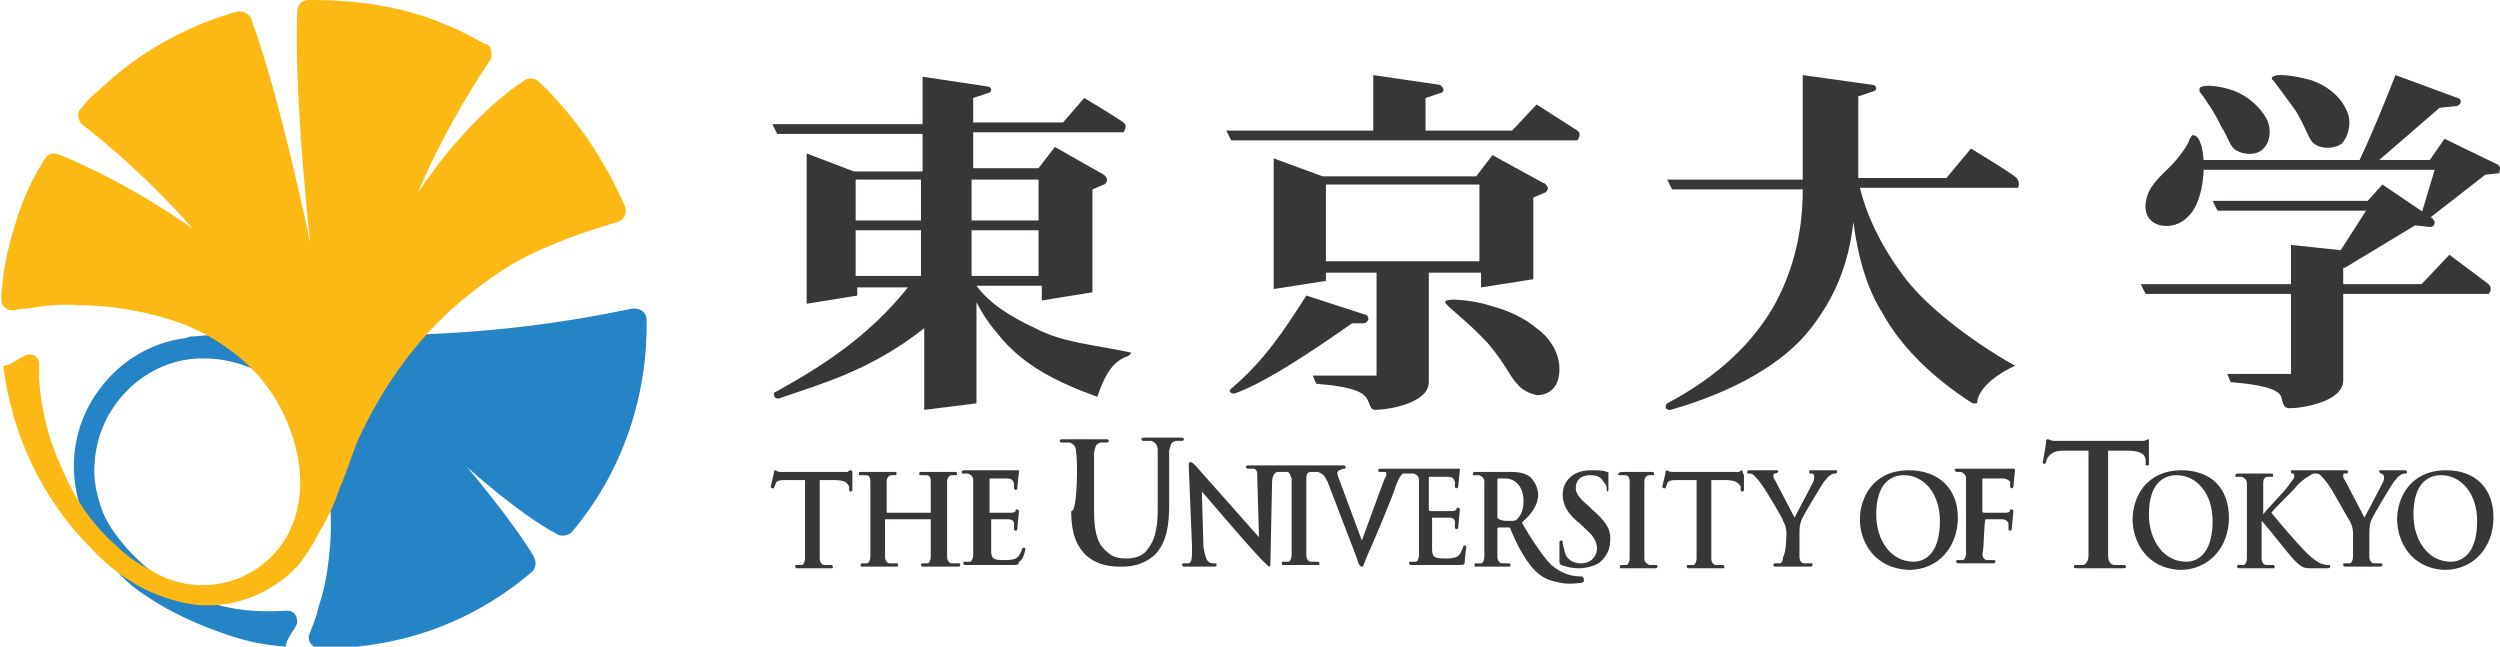
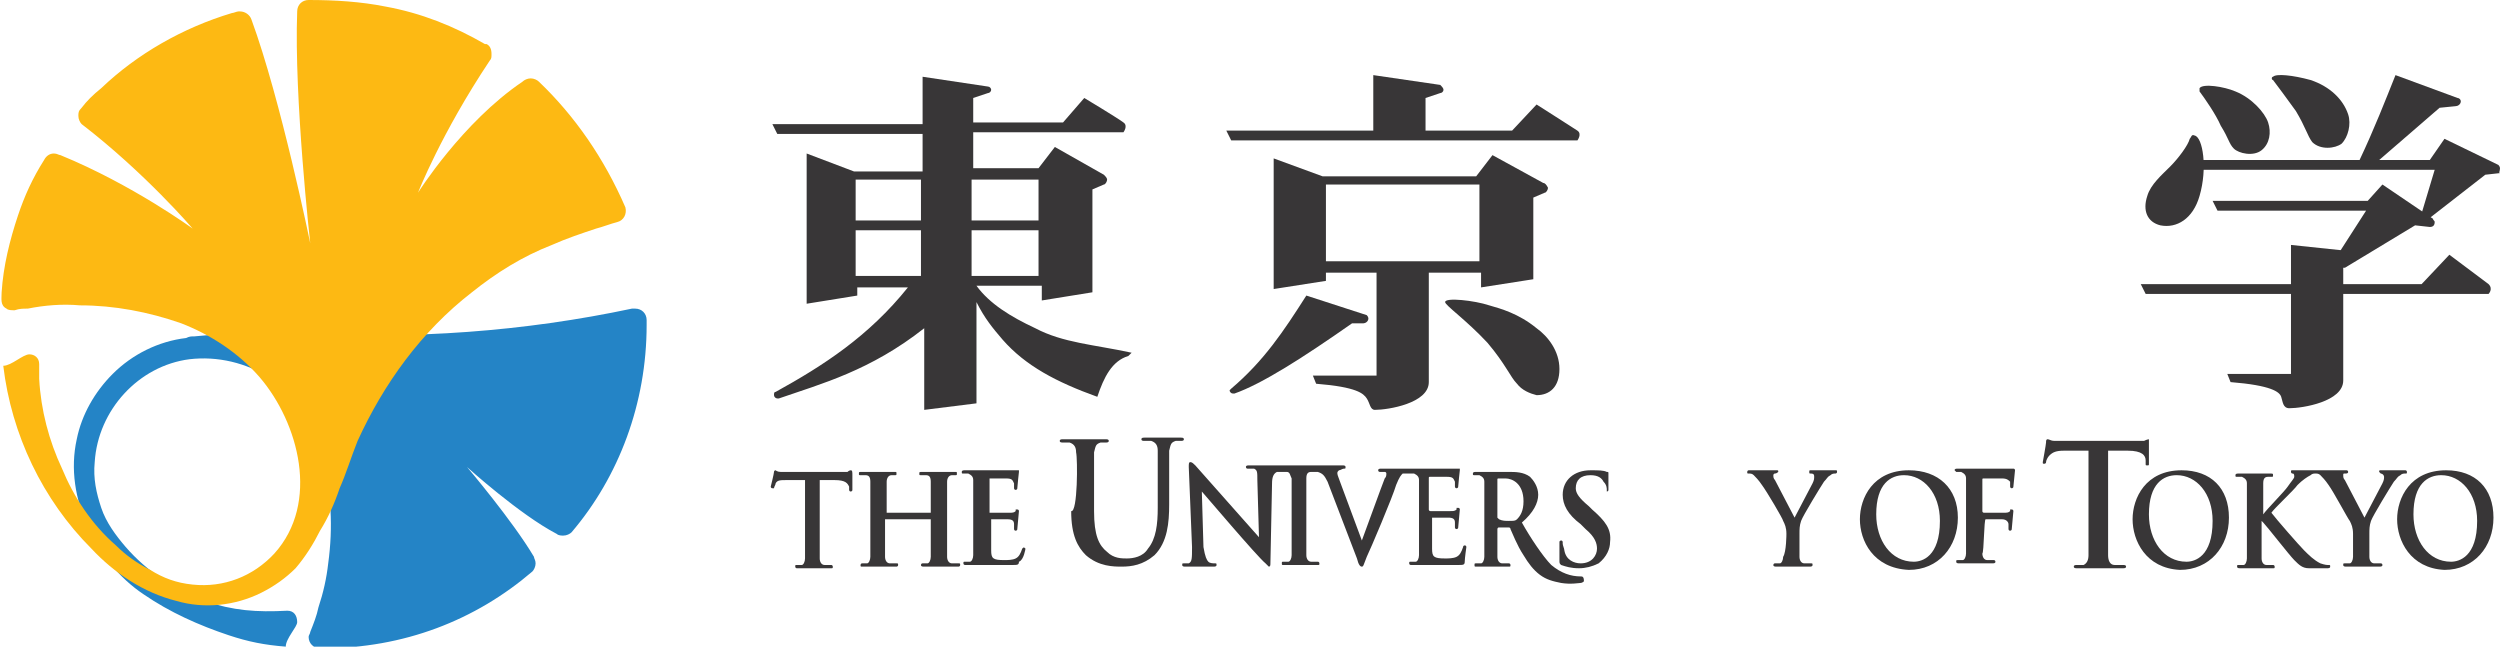
<svg xmlns="http://www.w3.org/2000/svg" version="1.1" id="Layer_1" x="0px" y="0px" viewBox="0 0 153.1 39.6" style="enable-background:new 0 0 153.1 39.6;" xml:space="preserve">
  <style type="text/css">
	.st0{fill:#2484C6;}
	.st1{fill:#FDB913;}
	.st2{fill:#383637;}
</style>
  <g>
    <path class="st0" d="M39.6,19.6c0-0.4-0.3-0.7-0.7-0.7c-0.1,0-0.1,0-0.2,0c-6.6,1.4-13.4,1.9-20.4,1.5c-2.2-0.1-4.3,0-6.4,0.2   c-0.2,0-0.3,0-0.5,0.1c-1.7,0.2-3.3,1-4.5,2.2c-1.1,1.1-1.9,2.5-2.2,4c-0.4,1.8-0.1,3.7,0.7,5.4c0.7,1.6,1.9,3.1,3.4,4.1   c1.6,1.1,3.4,1.9,5.2,2.5c1.2,0.4,2.2,0.6,3.5,0.7c0-0.5,0.7-1.2,0.7-1.5c0-0.4-0.2-0.7-0.6-0.7c-1.9,0.1-3.3,0-5.1-0.6   c-1.8-0.7-3.5-1.8-4.8-3.3c-0.6-0.7-1.2-1.5-1.5-2.4c-0.3-0.9-0.5-1.8-0.4-2.8c0.2-3.2,2.7-5.9,5.8-6.3c1.7-0.2,3.5,0.2,5,1.2   c0.7,0.5,1.4,1.2,1.8,2c0.5,0.9,1,1.8,1.3,2.8c0.6,2.1,0.7,4.3,0.4,6.5c-0.1,0.9-0.3,1.8-0.6,2.7c-0.1,0.5-0.3,1-0.5,1.5   c0,0.1-0.1,0.2-0.1,0.3c0,0.4,0.3,0.7,0.7,0.7c0,0,0.1,0,0.2,0c4.9,0,9.3-1.7,12.8-4.7c0,0,0,0,0,0c0.1-0.1,0.2-0.3,0.2-0.5   c0-0.2-0.1-0.3-0.1-0.4c-1.3-2.2-4.1-5.5-4.1-5.5s3.2,2.9,5.5,4.1c0.1,0.1,0.3,0.1,0.4,0.1c0.2,0,0.4-0.1,0.5-0.2c0,0,0,0,0,0   c2.9-3.4,4.6-7.9,4.6-12.7V19.6z" />
    <path class="st1" d="M3.8,28.7C3,27,2.5,25.1,2.4,23.2c0-0.3,0-0.6,0-0.9c0-0.4-0.3-0.6-0.6-0.6c-0.4,0-1.1,0.7-1.6,0.7   c0.5,4.2,2.4,8.2,5.4,11.2c1.4,1.5,3.2,2.7,5.2,3.2c1.7,0.5,3.6,0.3,5.2-0.5c0.8-0.4,1.5-0.9,2.1-1.5c0.6-0.7,1.1-1.5,1.5-2.3   c0.5-0.8,0.9-1.7,1.2-2.6c0.4-0.9,0.7-1.9,1.1-2.9c1.6-3.5,3.9-6.7,7-9.1c1.5-1.2,3.1-2.2,4.9-2.9c0.9-0.4,1.8-0.7,2.7-1   c0.4-0.1,0.9-0.3,1.3-0.4c0.4-0.1,0.6-0.5,0.5-0.9C37,9.7,35.2,7.1,33,5c0,0,0,0,0,0c-0.1-0.1-0.3-0.2-0.5-0.2   c-0.2,0-0.4,0.1-0.5,0.2c-3.7,2.5-6.4,6.8-6.4,6.8S27,8.2,30,3.7c0.1-0.1,0.1-0.2,0.1-0.4c0-0.3-0.1-0.5-0.3-0.6c0,0,0,0-0.1,0   c-1.9-1.1-3.9-1.9-6.1-2.3C22.1,0.1,20.5,0,18.9,0h0h0c-0.4,0-0.7,0.3-0.7,0.7C18,6,19,14.9,19,14.9s-1.8-8.8-3.6-13.7   c-0.1-0.3-0.4-0.5-0.7-0.5c0,0-0.1,0-0.1,0c0,0,0,0,0,0c-0.1,0-0.3,0.1-0.4,0.1c-3,0.9-5.8,2.5-8,4.6C5.7,5.8,5.3,6.2,5,6.6   c0,0,0,0,0,0C4.8,6.8,4.8,6.9,4.8,7.1c0,0.2,0.1,0.4,0.2,0.5c3.9,3,6.8,6.4,6.8,6.4s-3.7-2.7-8.1-4.5c-0.1,0-0.2-0.1-0.4-0.1   C3,9.4,2.8,9.6,2.7,9.8c0,0,0,0,0,0C2,10.9,1.5,12,1.1,13.2c-0.5,1.5-0.9,3.1-1,4.7c0,0.4-0.1,0.8,0.3,1C0.5,19,0.7,19,0.9,19   c0.3-0.1,0.5-0.1,0.8-0.1c1-0.2,2.1-0.3,3.2-0.2c2.1,0,4.2,0.4,6.2,1.1c1.8,0.7,3.5,1.8,4.8,3.3c2.4,2.8,3.7,7.7,0.9,10.8   c-1.3,1.4-3.1,2.1-5,1.9c-1-0.1-1.8-0.4-2.6-0.9c-0.8-0.4-1.5-0.9-2.1-1.5C5.6,32.1,4.5,30.4,3.8,28.7" />
    <path class="st2" d="M88.5,18.5c0-0.3,1.8-0.1,2.7,0.2c0.7,0.2,1.8,0.5,2.9,1.4c0.7,0.5,1.4,1.4,1.4,2.5c0,1.1-0.6,1.6-1.4,1.6   c-0.4-0.1-0.9-0.3-1.2-0.7c-0.4-0.4-0.7-1.2-1.8-2.5C89.8,19.6,88.5,18.7,88.5,18.5" />
    <path class="st2" d="M87.3,8l0-2l0.9-0.3l0,0c0.1,0,0.2-0.1,0.2-0.2c0-0.1-0.1-0.2-0.2-0.3v0l-4.1-0.6V8h-9l0.3,0.6h21.2   c0,0,0.3-0.4,0-0.6c-0.3-0.2-2.5-1.6-2.5-1.6L92.6,8H87.3z" />
    <path class="st2" d="M83.7,19.3L83.7,19.3L80,18.1c-1.4,2.2-2.6,4-4.6,5.7v0c0,0-0.1,0.1-0.1,0.1c0,0.1,0.1,0.2,0.2,0.2   c0,0,0,0,0.1,0l0,0v0c1.7-0.6,4.2-2.2,7.2-4.3h0.7c0.1,0,0.3-0.1,0.3-0.3C83.8,19.5,83.8,19.4,83.7,19.3" />
-     <path class="st2" d="M123.5,10.9c-0.3-0.3-2.8-1.8-2.8-1.8l-1.5,1.8h-5.4l0-5l0.9-0.3v0c0.1,0,0.2-0.1,0.2-0.2   c0-0.1-0.1-0.2-0.2-0.2l0,0l-4.3-0.6v6.4h-8.3l0.3,0.6h8c0,3.1-0.8,5.4-1.8,7.2c-1.3,2.2-3.3,4.2-6.5,5.9c0,0,0,0,0,0c0,0,0,0,0,0   v0c0,0-0.1,0.1-0.1,0.2c0,0.1,0.1,0.2,0.2,0.2c0,0,0,0,0.1,0v0c3.9-1.1,7-2.9,8.6-5c1.4-1.8,2.3-3.8,2.6-6.5   c0.3,2.3,0.9,4.2,1.8,5.6c1.1,2,3,3.9,5.5,5.5c0,0,0,0,0,0c0,0,0.1,0,0.1,0c0.1,0,0.1,0,0.1,0c0.1,0,0.1-0.1,0.1-0.2   c0.2-0.9,1.4-1.7,2.3-2.1c-3-1.7-5.4-3.7-6.6-5.2c-1.4-1.8-2.4-3.7-2.9-5.7h9.7C123.5,11.6,123.8,11.3,123.5,10.9" />
    <path class="st2" d="M134.7,5.4c0,0.1,0,0.1,0,0.2c0.3,0.4,1,1.4,1.3,2.1c0.5,0.8,0.5,1.1,0.8,1.4c0.3,0.3,1.2,0.5,1.7,0.1   c0.5-0.4,0.6-1.1,0.4-1.7c-0.2-0.6-1-1.5-2-1.9C136.2,5.3,134.9,5.1,134.7,5.4" />
    <path class="st2" d="M139.2,4.7c-0.1,0-0.1,0.2,0,0.2c0.3,0.4,0.9,1.2,1.4,1.9c0.6,1,0.7,1.5,1,1.9c0.5,0.5,1.4,0.4,1.8,0.1   c0.4-0.4,0.6-1.2,0.4-1.8c-0.3-0.9-1.1-1.7-2.3-2.1C140.4,4.6,139.4,4.5,139.2,4.7" />
    <path class="st2" d="M134.4,8.3c0.5,0.1,0.8,2,0.3,3.7c-0.4,1.4-1.4,2-2.4,1.8c-0.8-0.2-1.1-0.9-0.8-1.8c0.2-0.7,0.9-1.3,1.4-1.8   c0.5-0.5,1.1-1.3,1.2-1.7C134.2,8.4,134.2,8.2,134.4,8.3" />
    <path class="st2" d="M143.5,18v5.3c0,1.3-2.5,1.7-3.3,1.7c-0.4,0-0.4-0.4-0.5-0.7c-0.1-0.3-0.6-0.7-3.1-0.9l-0.2-0.5h3.9V18h-8.9   l-0.3-0.6h9.2V15l3.8,0.4c0.4,0.2-0.1,0.8-0.6,1v1h4.8l1.7-1.8c0,0,2,1.5,2.4,1.8c0.3,0.3,0,0.6,0,0.6H143.5z" />
    <path class="st2" d="M153.1,10.3c0-0.1-0.1-0.2-0.1-0.2l0,0l0,0l-3.3-1.6l-0.9,1.3l-3.1,0l3.7-3.2l1-0.1c0.1,0,0.3-0.1,0.3-0.3   c0-0.1-0.1-0.2-0.2-0.2l-3.8-1.4c-0.6,1.5-1.3,3.3-2.2,5.2h-9.6l0,0.6l14.2,0l-0.9,3l0.4,0.1l3.6-2.8l0.9-0.1h0   C153,10.6,153.1,10.5,153.1,10.3" />
    <path class="st2" d="M149,13.4L149,13.4l-3.1-2.1l-0.9,1h-9.5l0.3,0.6h9.1l-1.8,2.8c0.3,0.1,0,0.6,0.5,0.7l4.3-2.6l0.9,0.1v0   c0,0,0,0,0,0c0.2,0,0.3-0.1,0.3-0.3C149.1,13.5,149,13.5,149,13.4" />
    <path class="st2" d="M63.4,20.1c-1.5-0.7-2.8-1.5-3.6-2.6h4v0.9l3.1-0.5v-6.3l0.7-0.3c0.1,0,0.2-0.2,0.2-0.3c0-0.1-0.1-0.2-0.2-0.3   l-3-1.7l-1,1.3h-4V8.1h9.2c0,0,0.3-0.4,0-0.6C68.4,7.2,66.4,6,66.4,6l-1.3,1.5h-5.5V6l0.9-0.3v0c0.1,0,0.2-0.1,0.2-0.2   c0-0.1-0.1-0.2-0.2-0.2v0l-4-0.6v2.9h-9.2l0.3,0.6h8.9v2.3h-4.2l-2.9-1.1v9.2l3.1-0.5v-0.5h3.1c-2.4,3-5.2,4.8-8.1,6.4l0,0   c-0.1,0-0.1,0.1-0.1,0.2c0,0.1,0.1,0.2,0.2,0.2c0,0,0,0,0.1,0v0c2.6-0.9,5.6-1.7,8.9-4.3v5l3.2-0.4v-6.2c0.5,1,1,1.6,1.6,2.3   c1.4,1.6,3.3,2.6,5.8,3.5c0.4-1.2,0.9-2.2,1.9-2.5l0.2-0.2C67,21.1,65.1,21,63.4,20.1 M52.4,14.1h4v2.8h-4V14.1z M52.4,11h4v2.5h-4   V11z M59.5,11h4.1v2.5h-4.1V11z M59.5,14.1h4.1v2.8h-4.1V14.1z" />
    <path class="st2" d="M94.5,11.2L94.5,11.2l-3.1-1.7l-1,1.3h-9.4l-3-1.1v8l3.2-0.5v-0.5h3.1l0,6.3h-3.9l0.2,0.5   c2.5,0.2,2.9,0.6,3.1,0.9c0.2,0.3,0.2,0.7,0.5,0.7c0.8,0,3.3-0.4,3.3-1.7v-6.7l3.2,0v0.9l3.2-0.5v-5l0.7-0.3c0.1,0,0.2-0.2,0.2-0.3   C94.7,11.3,94.6,11.2,94.5,11.2 M81.2,11.3h9.4V16h-9.4V11.3z" />
    <path class="st2" d="M57,31.3C57.1,31.3,57.1,31.3,57,31.3l0-0.2c0-1.2,0-1.4,0-1.6c0-0.3-0.1-0.4-0.3-0.4c-0.1,0-0.2,0-0.3,0   c-0.1,0-0.1,0-0.1-0.1c0-0.1,0-0.1,0.2-0.1h2c0.1,0,0.1,0,0.1,0.1c0,0.1,0,0.1-0.1,0.1c-0.1,0-0.1,0-0.2,0c-0.2,0-0.3,0.2-0.3,0.4   c0,0.2,0,4.3,0,4.6c0,0.2,0.1,0.4,0.3,0.4c0.1,0,0.3,0,0.4,0c0.1,0,0.1,0,0.1,0.1c0,0.1-0.1,0.1-0.1,0.1h-2.1c-0.1,0-0.2,0-0.2-0.1   c0,0,0-0.1,0.1-0.1c0.1,0,0.2,0,0.3,0c0.1,0,0.2-0.2,0.2-0.4c0-0.3,0-0.9,0-1.6v-0.7c0,0,0,0,0,0h-2.8c0,0,0,0,0,0v0.7   c0,0.7,0,1.3,0,1.6c0,0.2,0.1,0.4,0.3,0.4c0.1,0,0.3,0,0.4,0c0.1,0,0.1,0,0.1,0.1c0,0.1-0.1,0.1-0.1,0.1h-2.1c-0.1,0-0.1,0-0.1-0.1   c0,0,0-0.1,0.1-0.1c0.1,0,0.2,0,0.3,0c0.1,0,0.2-0.2,0.2-0.4c0-0.3,0-4.4,0-4.6c0-0.3-0.1-0.4-0.3-0.4c-0.1,0-0.2,0-0.3,0   c-0.1,0-0.1,0-0.1-0.1c0-0.1,0-0.1,0.2-0.1h2c0.1,0,0.1,0,0.1,0.1c0,0.1,0,0.1-0.1,0.1c-0.1,0-0.1,0-0.2,0c-0.2,0-0.3,0.2-0.3,0.4   c0,0.2,0,0.5,0,1.6v0.2c0,0,0,0.1,0,0.1H57z" />
    <path class="st2" d="M65.9,27.7c0-0.3-0.1-0.5-0.4-0.6c-0.1,0-0.2,0-0.4,0c-0.1,0-0.2,0-0.2-0.1c0-0.1,0.1-0.1,0.2-0.1h2.6   c0.1,0,0.2,0,0.2,0.1c0,0.1-0.1,0.1-0.2,0.1c-0.1,0-0.2,0-0.3,0c-0.3,0.1-0.3,0.2-0.4,0.6c0,0.3,0,3.6,0,3.6c0,1.5,0.3,2.1,0.8,2.5   c0.4,0.4,0.9,0.4,1.2,0.4c0.4,0,1-0.1,1.3-0.6c0.5-0.6,0.6-1.5,0.6-2.5c0,0,0-3.1,0-3.5c0-0.3-0.1-0.5-0.4-0.6c-0.1,0-0.2,0-0.4,0   c-0.1,0-0.2,0-0.2-0.1c0-0.1,0.1-0.1,0.2-0.1h2.2c0.1,0,0.2,0,0.2,0.1c0,0.1-0.1,0.1-0.2,0.1c-0.1,0-0.2,0-0.3,0   c-0.3,0.1-0.3,0.2-0.4,0.6c0,0.3,0,3.3,0,3.3c0,1.1-0.1,2.3-0.9,3.1c-0.7,0.6-1.4,0.7-2,0.7c-0.5,0-1.4,0-2.2-0.7   c-0.5-0.5-0.9-1.2-0.9-2.7C66,31.4,66,28.1,65.9,27.7" />
-     <path class="st2" d="M99.8,29.5c0-0.3-0.1-0.4-0.3-0.4c-0.1,0-0.2,0-0.3,0c-0.1,0-0.1,0-0.1-0.1c0,0,0.1-0.1,0.2-0.1h1.8   c0.1,0,0.2,0,0.2,0.1c0,0.1,0,0.1-0.1,0.1c-0.1,0-0.1,0-0.2,0c-0.2,0-0.3,0.2-0.3,0.4c0,0.2,0,4.3,0,4.7c0,0.2,0.1,0.3,0.3,0.4   c0.1,0,0.3,0,0.4,0c0.1,0,0.1,0,0.1,0.1c0,0.1-0.1,0.1-0.1,0.1h-2.1c-0.1,0-0.1,0-0.1-0.1c0,0,0-0.1,0.1-0.1c0.1,0,0.2,0,0.3,0   c0.1,0,0.2-0.2,0.2-0.4C99.8,33.8,99.8,29.7,99.8,29.5" />
    <path class="st2" d="M109.4,32.7c0-0.4-0.1-0.6-0.2-0.8c0-0.1-1-1.8-1.3-2.2c-0.2-0.3-0.4-0.5-0.5-0.6c-0.1-0.1-0.2-0.1-0.3-0.1   c-0.1,0-0.1,0-0.1-0.1c0,0,0-0.1,0.1-0.1h1.7c0.1,0,0.1,0,0.1,0.1c0,0-0.1,0.1-0.2,0.1c-0.1,0-0.1,0.1-0.1,0.1c0,0.1,0,0.2,0.1,0.3   c0.1,0.2,1.1,2.1,1.2,2.3c0.1-0.2,1-1.9,1.1-2.1c0.1-0.2,0.1-0.3,0.1-0.4c0-0.1,0-0.2-0.2-0.2c-0.1,0-0.1,0-0.1-0.1   c0-0.1,0-0.1,0.1-0.1h1.5c0.1,0,0.1,0,0.1,0.1c0,0.1-0.1,0.1-0.1,0.1c-0.1,0-0.2,0-0.3,0.1c-0.2,0.1-0.2,0.2-0.4,0.4   c-0.2,0.3-1.3,2.1-1.4,2.4c-0.1,0.3-0.1,0.5-0.1,0.8c0,0,0,1.1,0,1.4c0,0.2,0.1,0.4,0.3,0.4c0.1,0,0.3,0,0.4,0c0.1,0,0.1,0,0.1,0.1   c0,0.1-0.1,0.1-0.2,0.1h-2c-0.1,0-0.2,0-0.2-0.1c0,0,0-0.1,0.1-0.1c0.1,0,0.2,0,0.3,0c0.1,0,0.2-0.2,0.2-0.4   C109.4,33.8,109.4,32.7,109.4,32.7" />
    <path class="st2" d="M113.9,31.8c0-1.3,0.8-3,3-3c1.8,0,3,1.1,3,2.9c0,1.8-1.2,3.2-3,3.2C114.7,34.8,113.9,33.1,113.9,31.8    M118.8,31.9c0-1.7-1-2.8-2.2-2.8c-0.8,0-1.7,0.5-1.7,2.4c0,1.6,0.9,2.9,2.3,2.9C117.7,34.4,118.8,34.1,118.8,31.9" />
    <path class="st2" d="M130.6,31.8c0-1.3,0.8-3,3-3c1.8,0,2.9,1.1,2.9,2.9c0,1.8-1.2,3.2-3,3.2C131.4,34.8,130.6,33.1,130.6,31.8    M135.5,31.9c0-1.7-1-2.8-2.2-2.8c-0.8,0-1.7,0.5-1.7,2.4c0,1.6,0.9,2.9,2.3,2.9C134.4,34.4,135.5,34.1,135.5,31.9" />
    <path class="st2" d="M141.8,29c0.1,0,0.2,0,0.3,0.1c0.1,0.1,0.3,0.3,0.5,0.6c0.3,0.4,1.2,2.1,1.3,2.2c0.1,0.2,0.2,0.4,0.2,0.8   c0,0,0,1.1,0,1.4c0,0.2-0.1,0.4-0.2,0.4c-0.1,0-0.2,0-0.3,0c-0.1,0-0.1,0-0.1,0.1c0,0.1,0.1,0.1,0.2,0.1h2c0.1,0,0.2,0,0.2-0.1   c0,0,0-0.1-0.1-0.1c-0.1,0-0.3,0-0.4,0c-0.2,0-0.3-0.2-0.3-0.4c0-0.3,0-1.4,0-1.4c0-0.3,0-0.5,0.1-0.8c0.1-0.3,1.2-2.1,1.4-2.4   c0.2-0.2,0.2-0.3,0.4-0.4c0.1-0.1,0.2-0.1,0.3-0.1c0.1,0,0.1,0,0.1-0.1c0,0,0-0.1-0.1-0.1h-1.5c-0.1,0-0.1,0-0.1,0.1   c0,0,0.1,0.1,0.1,0.1c0.1,0,0.2,0.1,0.2,0.2c0,0.1,0,0.2-0.1,0.4c-0.1,0.2-1,1.9-1.1,2.1c-0.1-0.2-1.1-2.1-1.2-2.3   c-0.1-0.1-0.1-0.2-0.1-0.3c0-0.1,0-0.1,0.1-0.1c0.1,0,0.2,0,0.2-0.1c0,0,0-0.1-0.1-0.1h-3.3c-0.1,0-0.1,0-0.1,0.1   c0,0,0,0.1,0.1,0.1c0.1,0,0.1,0.1,0.1,0.2c0,0.1-0.2,0.3-0.4,0.6c-0.2,0.3-1.3,1.4-1.5,1.7h0v-0.3c0-1.2,0-1.4,0-1.6   c0-0.3,0.1-0.4,0.3-0.4c0.1,0,0.1,0,0.2,0c0.1,0,0.1,0,0.1-0.1c0-0.1,0-0.1-0.2-0.1h-1.9c-0.1,0-0.2,0-0.2,0.1c0,0.1,0,0.1,0.1,0.1   c0.1,0,0.2,0,0.3,0c0.2,0.1,0.3,0.2,0.3,0.4c0,0.2,0,4.3,0,4.6c0,0.2-0.1,0.4-0.2,0.4c-0.1,0-0.2,0-0.3,0c-0.1,0-0.1,0-0.1,0.1   c0,0.1,0.1,0.1,0.2,0.1h2c0.1,0,0.1,0,0.1-0.1c0,0,0-0.1-0.1-0.1c-0.1,0-0.3,0-0.4,0c-0.2,0-0.3-0.2-0.3-0.4c0-0.3,0-0.9,0-1.6   v-0.7h0l0.1,0.1c0.2,0.2,1.6,2,1.9,2.3c0.3,0.3,0.5,0.5,0.9,0.5c0.2,0,0.3,0,0.5,0h0.6c0.1,0,0.2,0,0.2-0.1c0-0.1,0-0.1-0.1-0.1   c-0.1,0-0.2,0-0.5-0.1c-0.4-0.2-0.7-0.5-1-0.8c-0.3-0.3-1.7-1.9-2-2.3c0.2-0.3,1.4-1.4,1.6-1.7c0.3-0.3,0.6-0.5,0.8-0.6   C141.6,29,141.7,29,141.8,29" />
    <path class="st2" d="M146.8,31.8c0-1.3,0.8-3,3-3c1.8,0,2.9,1.1,2.9,2.9c0,1.8-1.2,3.2-3,3.2C147.6,34.8,146.8,33.1,146.8,31.8    M151.7,31.9c0-1.7-1-2.8-2.2-2.8c-0.8,0-1.7,0.5-1.7,2.4c0,1.6,0.9,2.9,2.3,2.9C150.6,34.4,151.7,34.1,151.7,31.9" />
    <path class="st2" d="M96.8,35.3c-0.6,0-1.2-0.2-1.8-0.7c-0.5-0.5-1.3-1.7-1.8-2.6c0.7-0.6,1-1.2,1-1.7c0-0.5-0.3-0.9-0.5-1.1   c-0.4-0.3-0.9-0.3-1.3-0.3h-2c-0.1,0-0.2,0-0.2,0.1c0,0.1,0,0.1,0.1,0.1c0.1,0,0.2,0,0.3,0c0.2,0.1,0.3,0.2,0.3,0.4   c0,0.2,0,0.5,0,1.6v1.4c0,0.7,0,1.3,0,1.6c0,0.2-0.1,0.4-0.2,0.4c-0.1,0-0.1,0-0.3,0c-0.1,0-0.1,0-0.1,0.1c0,0.1,0,0.1,0.1,0.1h2   c0.1,0,0.1,0,0.1-0.1c0,0,0-0.1-0.1-0.1c-0.1,0-0.2,0-0.4,0c-0.2,0-0.3-0.2-0.3-0.4c0-0.3,0-0.9,0-1.6v-0.1c0,0,0-0.1,0.1-0.1   l0.6,0c0,0,0.1,0,0.1,0.1c0.1,0.2,0.4,1,0.8,1.6c0.3,0.5,0.6,0.9,1,1.2c0.4,0.3,0.8,0.4,1.3,0.5c0.6,0.1,1.1,0,1.2,0   c0.1,0,0.2-0.1,0.2-0.1C97,35.3,96.9,35.3,96.8,35.3 M92.9,31.8c-0.1,0.1-0.2,0.1-0.5,0.1c-0.2,0-0.4,0-0.6-0.1   c0,0-0.1-0.1-0.1-0.1v-2.3c0-0.1,0-0.1,0.1-0.1c0.1,0,0.2,0,0.4,0c0.4,0,1.1,0.3,1.1,1.4C93.3,31.3,93.1,31.6,92.9,31.8" />
    <path class="st2" d="M52.1,28.8c0,0-0.1,0-0.2,0.1h-4.1c-0.2,0-0.3-0.1-0.3-0.1c0,0-0.1,0-0.1,0.1c0,0.1-0.2,0.9-0.2,0.9v0   c0,0,0,0,0,0c0,0,0,0.1,0.1,0.1c0,0,0.1,0,0.1,0v0c0-0.1,0.1-0.2,0.1-0.3c0.1-0.2,0.3-0.2,0.7-0.2h1.1c0,0,0,4.4,0,4.8   c0,0.2-0.1,0.4-0.2,0.4c-0.1,0-0.2,0-0.3,0c-0.1,0-0.1,0-0.1,0.1c0,0,0,0.1,0.1,0.1h2.1c0.1,0,0.1,0,0.1-0.1c0,0,0-0.1-0.1-0.1   c-0.1,0-0.3,0-0.4,0c-0.2,0-0.3-0.2-0.3-0.4c0-0.3,0-4.8,0-4.8h0.9c0.7,0,0.8,0.2,0.9,0.4l0,0.2c0,0,0,0.1,0.1,0.1   c0,0,0.1,0,0.1-0.1c0,0,0-0.8,0-0.9C52.2,28.9,52.2,28.8,52.1,28.8" />
-     <path class="st2" d="M106.7,28.8c0,0-0.1,0-0.2,0.1h-4.1c-0.2,0-0.3-0.1-0.3-0.1c0,0-0.1,0-0.1,0.1c0,0.1-0.2,0.9-0.2,0.9v0v0   c0,0,0,0.1,0.1,0.1c0,0,0.1,0,0.1,0v0c0-0.1,0.1-0.2,0.1-0.3c0.1-0.2,0.3-0.2,0.7-0.2h1.1c0,0,0,4.4,0,4.8c0,0.2-0.1,0.4-0.2,0.4   c-0.1,0-0.2,0-0.3,0c-0.1,0-0.1,0-0.1,0.1c0,0,0,0.1,0.1,0.1h2.1c0.1,0,0.1,0,0.1-0.1c0,0,0-0.1-0.1-0.1c-0.1,0-0.3,0-0.4,0   c-0.2,0-0.3-0.2-0.3-0.4c0-0.3,0-4.8,0-4.8h0.9c0.6,0,0.8,0.2,0.9,0.4l0,0.2c0,0,0,0.1,0.1,0.1c0,0,0.1,0,0.1-0.1c0,0,0-0.8,0-0.9   C106.7,28.9,106.7,28.8,106.7,28.8" />
    <path class="st2" d="M131.6,26.9c0,0-0.1,0-0.3,0.1h-5.5c-0.2,0-0.3-0.1-0.4-0.1c-0.1,0-0.1,0.1-0.1,0.2c0,0.1-0.2,1.2-0.2,1.2l0,0   c0,0,0,0,0,0c0,0.1,0,0.1,0.1,0.1c0,0,0.1,0,0.1-0.1l0,0v0c0-0.1,0.1-0.3,0.2-0.4c0.2-0.2,0.4-0.3,0.9-0.3h1.5c0,0,0,5.9,0,6.4   c0,0.3-0.1,0.5-0.3,0.6c-0.1,0-0.2,0-0.4,0c-0.1,0-0.2,0-0.2,0.1c0,0.1,0.1,0.1,0.2,0.1h2.8c0.1,0,0.2,0,0.2-0.1   c0-0.1-0.1-0.1-0.2-0.1c-0.1,0-0.4,0-0.5,0c-0.3,0-0.4-0.3-0.4-0.6c0-0.4,0-6.4,0-6.4h1.2c0.9,0,1.1,0.3,1.1,0.6l0,0.2   c0,0.1,0,0.1,0.1,0.1c0.1,0,0.1,0,0.1-0.1c0,0,0-1.1,0-1.3C131.6,26.9,131.6,26.9,131.6,26.9" />
    <path class="st2" d="M62.8,33.6C62.8,33.5,62.8,33.5,62.8,33.6c-0.1-0.1-0.1-0.1-0.2,0h0c-0.1,0.3-0.2,0.5-0.4,0.6   c-0.2,0.1-0.5,0.1-0.7,0.1c-0.7,0-0.8-0.1-0.8-0.6c0-0.2,0-1.8,0-1.8c0,0,0-0.1,0-0.1c0.2,0,0.9,0,1,0c0.3,0,0.4,0.1,0.4,0.3   c0,0.1,0,0.2,0,0.3c0,0,0,0.1,0.1,0.1c0,0,0.1,0,0.1-0.1l0,0l0.1-1.1h0c0,0,0,0,0,0c0,0,0-0.1-0.1-0.1c0,0,0,0-0.1,0c0,0,0,0,0,0   c0,0,0,0,0,0.1c-0.1,0.1-0.2,0.1-0.4,0.1c-0.2,0-1,0-1.2,0c0,0,0,0,0-0.1v-1.9c0-0.1,0-0.1,0-0.1c0.2,0,0.9,0,1,0   c0.4,0,0.4,0.1,0.5,0.3c0,0.1,0,0.3,0,0.3c0,0,0,0.1,0.1,0.1c0,0,0.1,0,0.1-0.1c0-0.1,0.1-1,0.1-1c0,0,0-0.1,0-0.1c0,0-0.1,0-0.1,0   c-0.1,0-0.2,0-0.3,0c-0.1,0-2.7,0-2.9,0c-0.1,0-0.2,0-0.2,0.1c0,0.1,0,0.1,0.1,0.1c0.1,0,0.2,0,0.3,0c0.2,0.1,0.3,0.2,0.3,0.4   c0,0.2,0,4.3,0,4.6c0,0.2-0.1,0.4-0.2,0.4c-0.1,0-0.2,0-0.3,0c-0.1,0-0.1,0-0.1,0.1c0,0.1,0.1,0.1,0.1,0.1h2.9c0.3,0,0.4,0,0.4-0.2   C62.7,34.3,62.8,33.6,62.8,33.6L62.8,33.6C62.8,33.6,62.8,33.6,62.8,33.6" />
    <path class="st2" d="M86.3,29c0.1,0,0.2,0,0.3,0c0.2,0.1,0.3,0.2,0.3,0.4c0,0.2,0,4.3,0,4.6c0,0.2-0.1,0.4-0.2,0.4   c-0.1,0-0.2,0-0.3,0c-0.1,0-0.1,0-0.1,0.1c0,0.1,0.1,0.1,0.1,0.1h2.9c0.3,0,0.4,0,0.4-0.2c0-0.2,0.1-0.9,0.1-0.9h0c0,0,0,0,0,0   c0,0,0-0.1-0.1-0.1c0,0-0.1,0-0.1,0.1c-0.1,0.3-0.2,0.5-0.4,0.6c-0.2,0.1-0.5,0.1-0.7,0.1c-0.7,0-0.8-0.1-0.8-0.6   c0-0.2,0-1.8,0-1.8c0,0,0-0.1,0-0.1c0.2,0,0.9,0,1,0c0.3,0,0.4,0.1,0.4,0.3c0,0.1,0,0.2,0,0.3c0,0,0,0.1,0.1,0.1c0,0,0.1,0,0.1-0.1   v0v0l0.1-1.1h0c0,0,0,0,0,0c0,0,0-0.1-0.1-0.1c0,0,0,0-0.1,0c0,0,0,0,0,0h0c0,0,0,0,0,0.1c-0.1,0.1-0.2,0.1-0.4,0.1   c-0.2,0-1,0-1.2,0c0,0-0.1,0-0.1-0.1v-1.9c0-0.1,0-0.1,0.1-0.1c0.1,0,0.9,0,1,0c0.4,0,0.4,0.1,0.5,0.3c0,0.1,0,0.3,0,0.3   c0,0,0,0.1,0.1,0.1c0,0,0.1,0,0.1-0.1c0-0.1,0.1-1,0.1-1c0,0,0-0.1,0-0.1c0,0-0.1,0-0.1,0c-0.1,0-0.2,0-0.3,0c-0.1,0-4.2,0-4.4,0   c-0.1,0-0.2,0-0.2,0.1c0,0.1,0.1,0.1,0.1,0.1c0.1,0,0.2,0,0.3,0c0.1,0,0.1,0.1,0.1,0.1c0,0.1,0,0.2-0.1,0.3c-0.2,0.5-1.1,3-1.4,3.8   h0l-1.3-3.5c-0.1-0.3-0.2-0.5-0.2-0.6c0-0.1,0-0.1,0.1-0.2c0.1,0,0.2-0.1,0.3-0.1c0.1,0,0.1,0,0.1-0.1c0-0.1-0.1-0.1-0.2-0.1h-5.7   c-0.1,0-0.2,0-0.2,0.1c0,0,0,0.1,0.1,0.1c0.1,0,0.3,0,0.4,0c0.2,0.1,0.2,0.2,0.2,0.7l0.1,3.5h0c-0.1-0.1-3.8-4.3-3.9-4.4   c-0.1-0.1-0.2-0.2-0.3-0.2c-0.1,0-0.1,0.1-0.1,0.3L73,33.5c0,0.7,0,0.9-0.2,1c-0.1,0-0.2,0-0.3,0c-0.1,0-0.1,0-0.1,0.1   c0,0.1,0.1,0.1,0.2,0.1h1.7c0.1,0,0.2,0,0.2-0.1c0-0.1,0-0.1-0.1-0.1c-0.1,0-0.3,0-0.4-0.1c-0.1-0.1-0.2-0.3-0.3-0.9l-0.1-3.4h0   c0.1,0.1,3.4,4,3.9,4.4c0.1,0.1,0.2,0.2,0.2,0.2c0.1,0,0.1-0.1,0.1-0.2l0.1-4.9c0-0.4,0.1-0.6,0.3-0.7c0.1,0,0.2,0,0.3,0   c0.1,0,0.2,0,0.3,0c0.2,0,0.2,0.2,0.3,0.4c0,0.2,0,4.3,0,4.7c0,0.2-0.1,0.4-0.2,0.4c-0.1,0-0.2,0-0.3,0c-0.1,0-0.1,0-0.1,0.1   c0,0.1,0,0.1,0.1,0.1h2.1c0.1,0,0.1,0,0.1-0.1c0,0,0-0.1-0.1-0.1c-0.1,0-0.3,0-0.4,0c-0.2,0-0.3-0.2-0.3-0.4c0-0.3,0-4.4,0-4.7   c0-0.3,0.1-0.4,0.3-0.4c0.1,0,0.1,0,0.2,0c0.1,0,0.1,0,0.2,0c0.3,0.1,0.4,0.2,0.6,0.6l1.8,4.7c0.1,0.4,0.2,0.5,0.3,0.5   c0.1,0,0.1-0.1,0.3-0.6c0.2-0.4,1.6-3.7,1.8-4.4c0.2-0.5,0.3-0.6,0.4-0.7C86.1,29,86.2,29,86.3,29" />
    <path class="st2" d="M121.6,31.8c0.2,0,0.9,0,1,0c0.3,0,0.4,0.2,0.4,0.3c0,0.1,0,0.2,0,0.3c0,0,0,0.1,0.1,0.1c0,0,0.1,0,0.1-0.1v0   h0l0.1-1.1v0c0,0,0-0.1-0.1-0.1c0,0-0.1,0-0.1,0c0,0,0,0,0,0h0c0,0,0,0,0,0.1c-0.1,0.1-0.2,0.1-0.4,0.1c-0.2,0-1,0-1.2,0   c0,0-0.1,0-0.1-0.1v-1.9c0-0.1,0-0.1,0.1-0.1l1.1,0c0.3,0,0.4,0.1,0.5,0.2c0,0.1,0,0.3,0,0.3c0,0,0,0.1,0.1,0.1c0,0,0.1,0,0.1-0.1   h0v0v0c0,0,0.1-1,0.1-1c0,0,0-0.1-0.1-0.1c0,0-0.1,0-0.1,0c-0.1,0-0.2,0-0.3,0c-0.2,0-2.8,0-3,0c-0.1,0-0.2,0-0.2,0.1   c0,0,0.1,0.1,0.1,0.1c0.1,0,0.2,0,0.3,0c0.2,0.1,0.3,0.2,0.3,0.4c0,0.2,0,4.3,0,4.6c0,0.2-0.1,0.4-0.2,0.4c-0.1,0-0.2,0-0.3,0   c-0.1,0-0.1,0-0.1,0.1c0,0.1,0.1,0.1,0.2,0.1h2c0.1,0,0.2,0,0.2-0.1c0,0,0-0.1-0.1-0.1c-0.1,0-0.3,0-0.4,0c-0.2,0-0.3-0.2-0.3-0.4   C121.5,33.8,121.5,31.8,121.6,31.8C121.5,31.8,121.6,31.8,121.6,31.8" />
    <path class="st2" d="M97.5,31.2L97.3,31c-0.6-0.5-0.8-0.8-0.8-1.1c0-0.5,0.3-0.8,0.9-0.8c0.5,0,0.7,0.2,0.8,0.4   c0.2,0.2,0.2,0.4,0.2,0.5c0,0,0,0.1,0,0.1c0,0,0,0,0,0v0c0,0,0,0,0,0c0,0,0,0,0,0c0,0,0,0,0,0c0,0,0.1,0,0.1-0.1l0-1V29   c0-0.1,0-0.1-0.1-0.1c-0.2-0.1-0.5-0.1-1-0.1c-1,0-1.7,0.6-1.7,1.5c0,0.6,0.3,1.2,1.1,1.8l0.3,0.3c0.6,0.5,0.7,0.9,0.7,1.2   c0,0.4-0.3,0.9-1,0.9c-0.4,0-0.9-0.2-1-0.8c0-0.1-0.1-0.3-0.1-0.4c0,0,0,0,0-0.1c0,0,0-0.1-0.1-0.1c0,0-0.1,0-0.1,0.1l0,1.1   c0,0.2,0,0.2,0.1,0.3c0.3,0.1,0.6,0.2,1.1,0.2c0.4,0,0.8-0.1,1.2-0.3c0.5-0.4,0.7-0.9,0.7-1.3C98.7,32.4,98.3,31.9,97.5,31.2" />
  </g>
</svg>